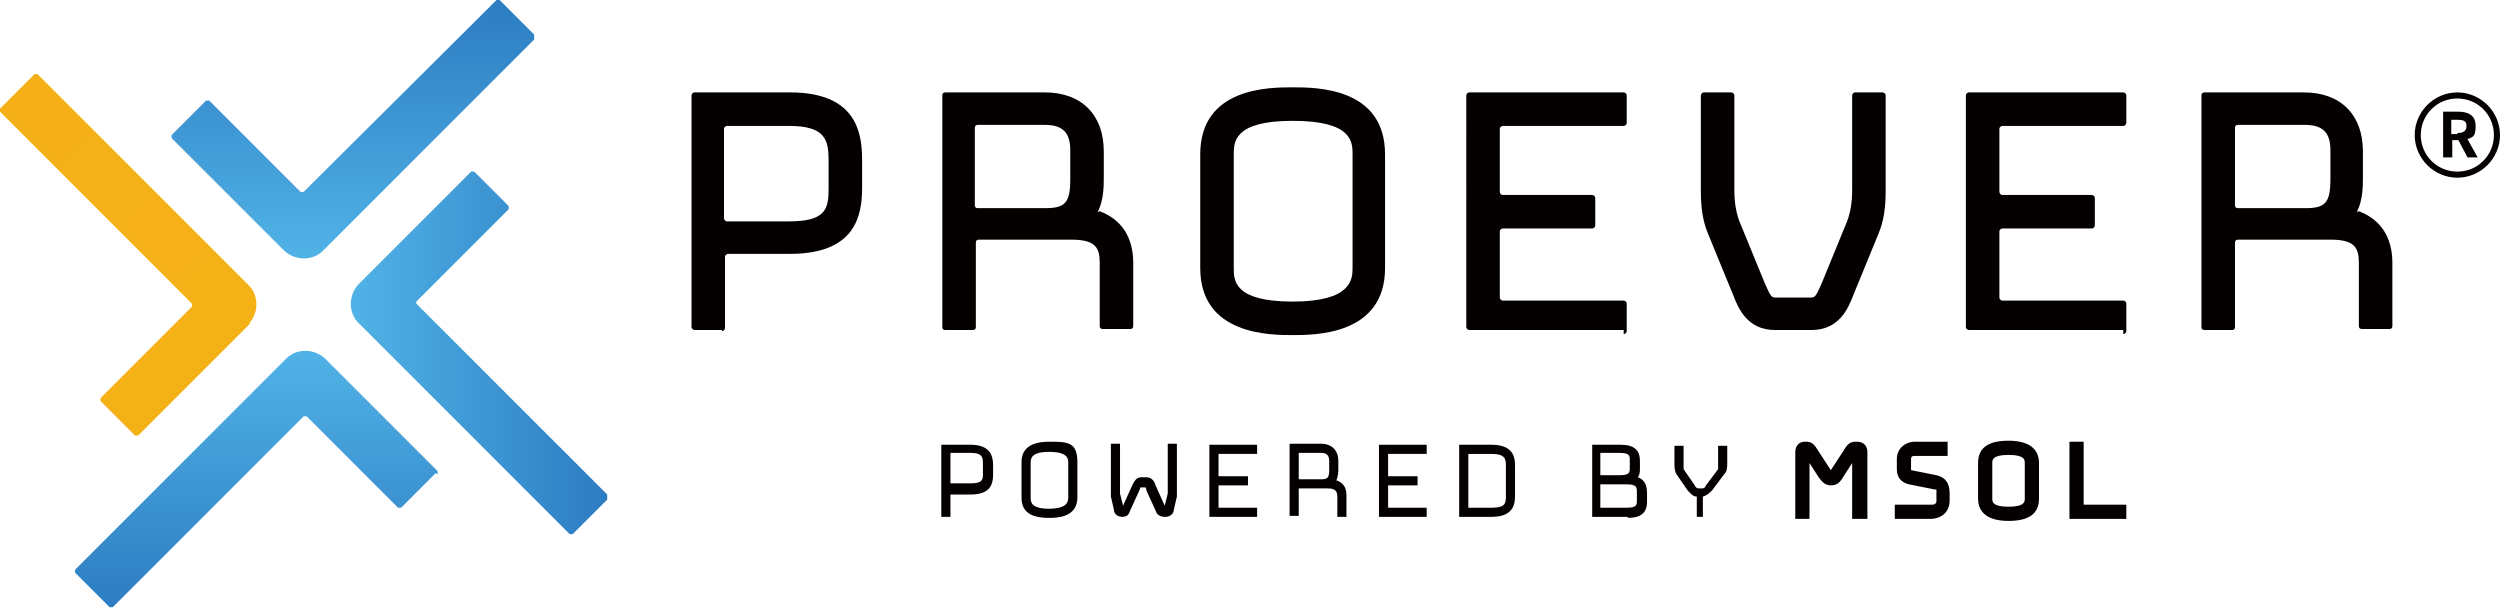
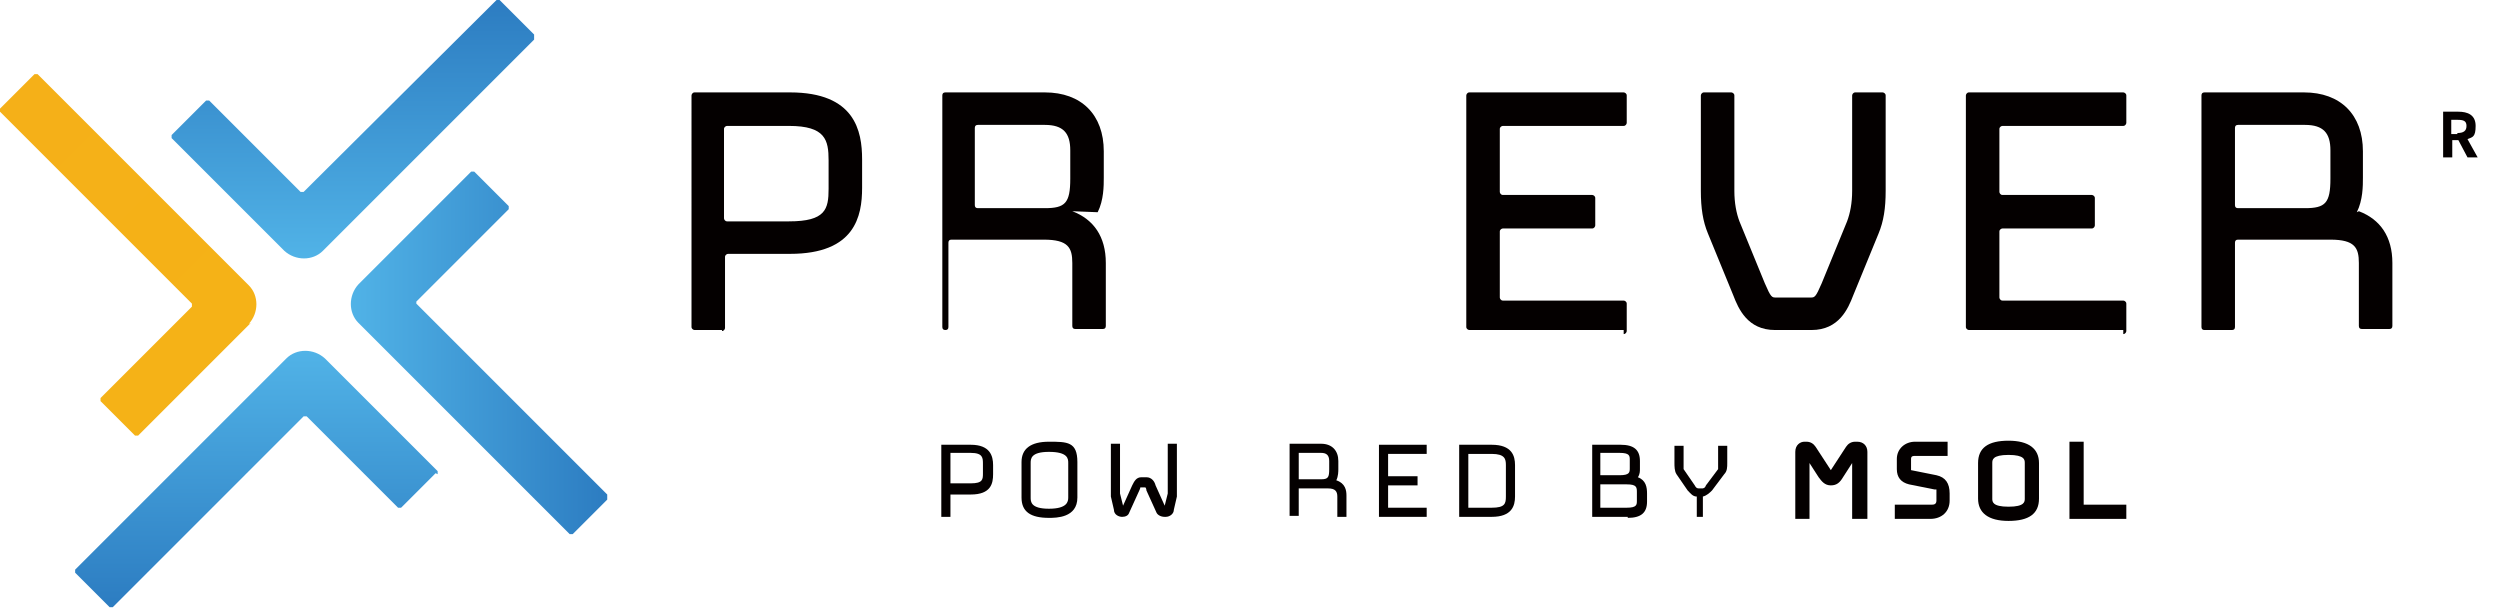
<svg xmlns="http://www.w3.org/2000/svg" xmlns:xlink="http://www.w3.org/1999/xlink" id="_レイヤー_1" data-name="レイヤー_1" version="1.1" viewBox="0 0 246.2 59.9">
  <defs>
    <linearGradient id="_名称未設定グラデーション_12" data-name="名称未設定グラデーション 12" x1="25.1" y1="25.7" x2="25.1" y2=".3" gradientTransform="translate(0 60.2) scale(1 -1)" gradientUnits="userSpaceOnUse">
      <stop offset="0" stop-color="#51b3e7" />
      <stop offset="1" stop-color="#2c7cc1" />
    </linearGradient>
    <linearGradient id="_名称未設定グラデーション_121" data-name="名称未設定グラデーション 12" x1="34.8" y1="34.7" x2="34.8" y2="60.2" xlink:href="#_名称未設定グラデーション_12" />
    <linearGradient id="_名称未設定グラデーション_11" data-name="名称未設定グラデーション 11" x1="20" y1="23.7" x2="-2.9" y2="46.5" gradientTransform="translate(0 60.2) scale(1 -1)" gradientUnits="userSpaceOnUse">
      <stop offset="0" stop-color="#f5b217" />
      <stop offset="1" stop-color="#f5b018" />
    </linearGradient>
    <linearGradient id="_名称未設定グラデーション_122" data-name="名称未設定グラデーション 12" x1="34.4" y1="25.4" x2="59.9" y2="25.4" xlink:href="#_名称未設定グラデーション_12" />
  </defs>
  <path d="M42.9,46.6l-3.4,3.4c0,0-.2,0-.3,0l-9-9c0,0-.2,0-.3,0l-18.8,18.8c0,0-.2,0-.3,0l-3.4-3.4c0,0,0-.2,0-.3l20.8-20.8c1-1,2.7-1,3.8,0l11.1,11.1c0,0,0,.2,0,.3h0Z" style="fill: url(#_名称未設定グラデーション_12);" />
  <path d="M52.6,3.9l-20.8,20.8c-1,1-2.7,1-3.8,0l-11.1-11.1c0,0,0-.2,0-.3l3.4-3.4c0,0,.2,0,.3,0l9,9c0,0,.2,0,.3,0L48.9,0c0,0,.2,0,.3,0l3.4,3.4c0,0,0,.2,0,.3h0Z" style="fill: url(#_名称未設定グラデーション_121);" />
  <path d="M24.7,31.8l-11.1,11.1c0,0-.2,0-.3,0l-3.4-3.4c0,0,0-.2,0-.3l9-9c0,0,0-.2,0-.3L0,11c0,0,0-.2,0-.3l3.4-3.4c0,0,.2,0,.3,0l20.8,20.8c1,1,1,2.7,0,3.8h0Z" style="fill: url(#_名称未設定グラデーション_11);" />
  <path d="M59.8,49.2l-3.4,3.4c0,0-.2,0-.3,0l-20.8-20.8c-1-1-1-2.7,0-3.8l11.1-11.1c0,0,.2,0,.3,0l3.4,3.4c0,0,0,.2,0,.3l-9.1,9.1s0,.1,0,.2l18.8,18.8c0,0,0,.2,0,.3h0Z" style="fill: url(#_名称未設定グラデーション_122);" />
-   <path d="M242,9.7c2,0,3.6,1.6,3.6,3.6s-1.6,3.6-3.6,3.6-3.6-1.6-3.6-3.6,1.6-3.6,3.6-3.6ZM242,9.1c-2.3,0-4.2,1.9-4.2,4.2s1.9,4.2,4.2,4.2,4.2-1.9,4.2-4.2-1.9-4.2-4.2-4.2Z" style="fill: #040000;" />
  <path d="M240.6,11h1.5c.9,0,1.7.3,1.7,1.4s-.3,1.1-.8,1.3l1,1.8h-1l-.9-1.7h-.6v1.7h-.9v-4.4h0ZM242,13.1c.6,0,.9-.2.9-.7s-.3-.6-.9-.6h-.6v1.4h.6Z" style="fill: #040000;" />
  <path d="M93.6,50.9h-.9v-7.1h2.9c1.9,0,2.2,1.1,2.2,2v.9c0,.9-.2,2-2.2,2h-2v2.3ZM93.6,47.6h2c1.2,0,1.2-.4,1.2-1v-.9c0-.6,0-1.1-1.2-1.1h-2v3h0Z" style="fill: #040000;" />
  <path d="M103.3,51c-1.8,0-2.7-.6-2.7-2v-3.5c0-1.3.9-2,2.7-2s2.8,0,2.8,2v3.5c0,2-2.1,2-2.8,2ZM103.3,44.5c-1.8,0-1.8.7-1.8,1.1v3.4c0,.4,0,1.1,1.8,1.1s1.9-.7,1.9-1.1v-3.4c0-.4,0-1.1-1.9-1.1Z" style="fill: #040000;" />
  <path d="M114.7,50.9c-.4,0-.7-.2-.8-.4l-1-2.2c0-.2-.1-.3-.1-.3h-.5s0,.1-.1.3l-1,2.2c-.1.3-.4.4-.7.4s-.8-.2-.8-.7l-.3-1.3c0-.3,0-.9,0-1.3v-3.9h.9v3.8c0,.3,0,.8,0,1.1l.3,1.2.9-2c.2-.4.4-.8.9-.8h.5c.5,0,.8.4.9.8l.9,2,.3-1.2c0-.2,0-.8,0-1.1v-3.8h.9v3.9c0,.4,0,.9,0,1.3l-.3,1.3c0,.4-.4.7-.8.7Z" style="fill: #040000;" />
-   <path d="M123.8,50.9h-4.7v-7.1h4.7v.9h-3.8v2.2h2.9v.9h-2.9v2.2h3.8v.9Z" style="fill: #040000;" />
  <path d="M132.6,50.9h-.9v-2c0-.5-.2-.8-.9-.8h-2.9v2.7h-.9v-7.1h3.1c1.1,0,1.7.7,1.7,1.7v.8c0,.2,0,.7-.2,1.1.9.3,1,1,1,1.5v2ZM127.9,47.2h2.2c.7,0,.8-.2.8-1v-.8c0-.6-.3-.8-.8-.8h-2.2v2.6h0Z" style="fill: #040000;" />
  <path d="M140.5,50.9h-4.7v-7.1h4.7v.9h-3.8v2.2h2.9v.9h-2.9v2.2h3.8v.9Z" style="fill: #040000;" />
  <path d="M146.9,50.9h-3.2v-7.1h3.2c2,0,2.3,1.1,2.3,2v3.1c0,.9-.3,2-2.3,2h0ZM144.6,50h2.3c1.3,0,1.4-.4,1.4-1.1v-3.1c0-.6-.1-1.1-1.4-1.1h-2.3v5.3Z" style="fill: #040000;" />
  <path d="M160.3,50.9h-3.5v-7.1h2.8c1.3,0,1.9.5,1.9,1.6v.8c0,.2,0,.5-.2.8.8.3.9,1,.9,1.6v.8c0,1.1-.6,1.6-1.9,1.6h0ZM157.6,50h2.6c1,0,1-.3,1-.7v-.8c0-.5,0-.8-1-.8h-2.6v2.2h0ZM157.6,46.8h1.9c1,0,1-.3,1-.7v-.8c0-.4,0-.7-1-.7h-1.9v2.2Z" style="fill: #040000;" />
  <path d="M168,50.9h-.9v-2c-.4,0-.6-.3-.9-.6l-1.1-1.6c-.2-.3-.2-.8-.2-1.1v-1.7h.9v1.7c0,.3,0,.5,0,.6l1.1,1.6c.1.2.2.3.4.3h.3c.1,0,.3,0,.4-.3l1.2-1.6c0-.1,0-.4,0-.6v-1.7h.9v1.7c0,.4,0,.8-.3,1.1l-1.2,1.6c-.2.2-.5.5-.9.6v2h0Z" style="fill: #040000;" />
  <path d="M183.8,51.1h-1.4v-5.5l-.9,1.4c-.3.5-.6.8-1.2.8s-.9-.4-1.2-.8l-.9-1.4v5.5h-1.4v-6.6c0-.7.5-1,.9-1h.2c.4,0,.7.2.9.5l1.5,2.3,1.5-2.3c.2-.3.5-.5.9-.5h.2c.6,0,1,.4,1,1v6.6h0Z" style="fill: #040000;" />
  <path d="M190.2,51.1h-3.6v-1.4h3.6c.2,0,.5,0,.5-.4v-.7c0-.3,0-.4,0-.4,0,0,0,0-.2,0l-2.5-.5c-.8-.2-1.2-.7-1.2-1.5v-1c0-1,.8-1.7,1.8-1.7h3.2v1.4h-3.2c-.2,0-.4,0-.4.3v1h0c0,.1,0,.1,0,.1l2.5.5c.9.2,1.3.8,1.3,1.8v.7c0,1.1-.8,1.8-1.9,1.8h0s0,0,0,0Z" style="fill: #040000;" />
  <path d="M197.8,51.3c-2,0-3-.8-3-2.2v-3.5c0-1.5,1-2.2,3-2.2s3,.8,3,2.2v3.5c0,1.5-1,2.2-3,2.2ZM197.8,44.8c-1.6,0-1.6.5-1.6.8v3.5c0,.3,0,.8,1.6.8s1.6-.5,1.6-.8v-3.5c0-.3,0-.8-1.6-.8Z" style="fill: #040000;" />
  <path d="M209.4,51.1h-5.6v-7.6h1.4v6.2h4.2v1.4Z" style="fill: #040000;" />
  <path d="M71.1,32.5h-2.7c-.1,0-.3-.1-.3-.3V9.4c0-.1.1-.3.3-.3h9.4c6.4,0,7.1,3.8,7.1,6.6v2.8c0,2.8-.7,6.5-7.1,6.5h-6.1c-.1,0-.3.1-.3.3v7c0,.1-.1.3-.3.3h0ZM71.3,21.5c0,.1.1.3.3.3h6.1c3.6,0,3.9-1.2,3.9-3.2v-2.8c0-2-.3-3.4-3.9-3.4h-6.1c-.1,0-.3.1-.3.3v8.9h0Z" style="fill: #040000;" />
-   <path d="M127.3,33c-2.2,0-9.1,0-9.1-6.6v-11.2c0-6.6,6.8-6.6,9.1-6.6s9.1,0,9.1,6.6v11.2c0,6.6-6.9,6.6-9.1,6.6ZM127.3,11.9c-5.8,0-5.8,2.1-5.8,3.3v11.2c0,1.2,0,3.3,5.8,3.3s5.9-2.2,5.9-3.3v-11.2c0-1.2,0-3.3-5.9-3.3Z" style="fill: #040000;" />
  <path d="M159.9,32.5h-15.2c-.1,0-.3-.1-.3-.3V9.4c0-.1.1-.3.3-.3h15.2c.1,0,.3.1.3.3v2.7c0,.1-.1.3-.3.3h-11.9c-.1,0-.3.1-.3.3v6.2c0,.1.1.3.3.3h8.8c.1,0,.3.1.3.3v2.7c0,.1-.1.3-.3.3h-8.8c-.1,0-.3.1-.3.3v6.5c0,.1.1.3.3.3h11.9c.1,0,.3.1.3.3v2.7c0,.1-.1.3-.3.3h0Z" style="fill: #040000;" />
  <path d="M178.1,32.5h-3.3c-2.7,0-3.6-2.1-4.1-3.4l-2.5-6.1c-.5-1.2-.7-2.5-.7-4.2v-9.4c0-.1.1-.3.3-.3h2.7c.1,0,.3.1.3.3v9.4c0,1.2.2,2.2.5,3l2.5,6.1c.6,1.4.7,1.4,1.1,1.4h3.4c.4,0,.5,0,1.1-1.4l2.5-6.1c.3-.8.5-1.8.5-3v-9.4c0-.1.1-.3.3-.3h2.7c.1,0,.3.1.3.3v9.4c0,1.7-.2,3-.7,4.2l-2.5,6.1c-.5,1.3-1.4,3.4-4.1,3.4h0Z" style="fill: #040000;" />
  <path d="M209.1,32.5h-15.2c-.1,0-.3-.1-.3-.3V9.4c0-.1.1-.3.3-.3h15.2c.1,0,.3.1.3.3v2.7c0,.1-.1.3-.3.3h-11.9c-.1,0-.3.1-.3.3v6.2c0,.1.1.3.3.3h8.8c.1,0,.3.1.3.3v2.7c0,.1-.1.3-.3.3h-8.8c-.1,0-.3.1-.3.3v6.5c0,.1.1.3.3.3h11.9c.1,0,.3.1.3.3v2.7c0,.1-.1.3-.3.3h0Z" style="fill: #040000;" />
-   <path d="M108.1,20.9c.6-1.2.6-2.6.6-3.4v-2.6c0-3.6-2.2-5.8-5.8-5.8h-9.8c-.2,0-.3.1-.3.3v22.8c0,.2.1.3.3.3h2.7c.2,0,.3-.1.3-.3v-8.3c0-.2.1-.3.3-.3h9.1c2.4,0,2.8.8,2.8,2.3v6.2c0,.2.1.3.3.3h2.7c.2,0,.3-.1.3-.3v-6.2c0-2.6-1.2-4.3-3.3-5.1h0ZM105.4,17.6c0,2.4-.5,2.9-2.5,2.9h-6.6c-.2,0-.3-.1-.3-.3v-7.6c0-.2.1-.3.3-.3h6.6c1.8,0,2.5.8,2.5,2.5v2.7Z" style="fill: #040000;" />
+   <path d="M108.1,20.9c.6-1.2.6-2.6.6-3.4v-2.6c0-3.6-2.2-5.8-5.8-5.8h-9.8c-.2,0-.3.1-.3.3v22.8c0,.2.1.3.3.3c.2,0,.3-.1.3-.3v-8.3c0-.2.1-.3.3-.3h9.1c2.4,0,2.8.8,2.8,2.3v6.2c0,.2.1.3.3.3h2.7c.2,0,.3-.1.3-.3v-6.2c0-2.6-1.2-4.3-3.3-5.1h0ZM105.4,17.6c0,2.4-.5,2.9-2.5,2.9h-6.6c-.2,0-.3-.1-.3-.3v-7.6c0-.2.1-.3.3-.3h6.6c1.8,0,2.5.8,2.5,2.5v2.7Z" style="fill: #040000;" />
  <path d="M232.1,20.9c.6-1.2.6-2.6.6-3.4v-2.6c0-3.6-2.2-5.8-5.8-5.8h-9.8c-.2,0-.3.1-.3.3v22.8c0,.2.1.3.3.3h2.7c.2,0,.3-.1.3-.3v-8.3c0-.2.1-.3.3-.3h9.1c2.4,0,2.8.8,2.8,2.3v6.2c0,.2.1.3.3.3h2.7c.2,0,.3-.1.3-.3v-6.2c0-2.6-1.2-4.3-3.3-5.1h0ZM229.5,17.6c0,2.4-.5,2.9-2.5,2.9h-6.6c-.2,0-.3-.1-.3-.3v-7.6c0-.2.1-.3.3-.3h6.6c1.8,0,2.5.8,2.5,2.5v2.7Z" style="fill: #040000;" />
</svg>